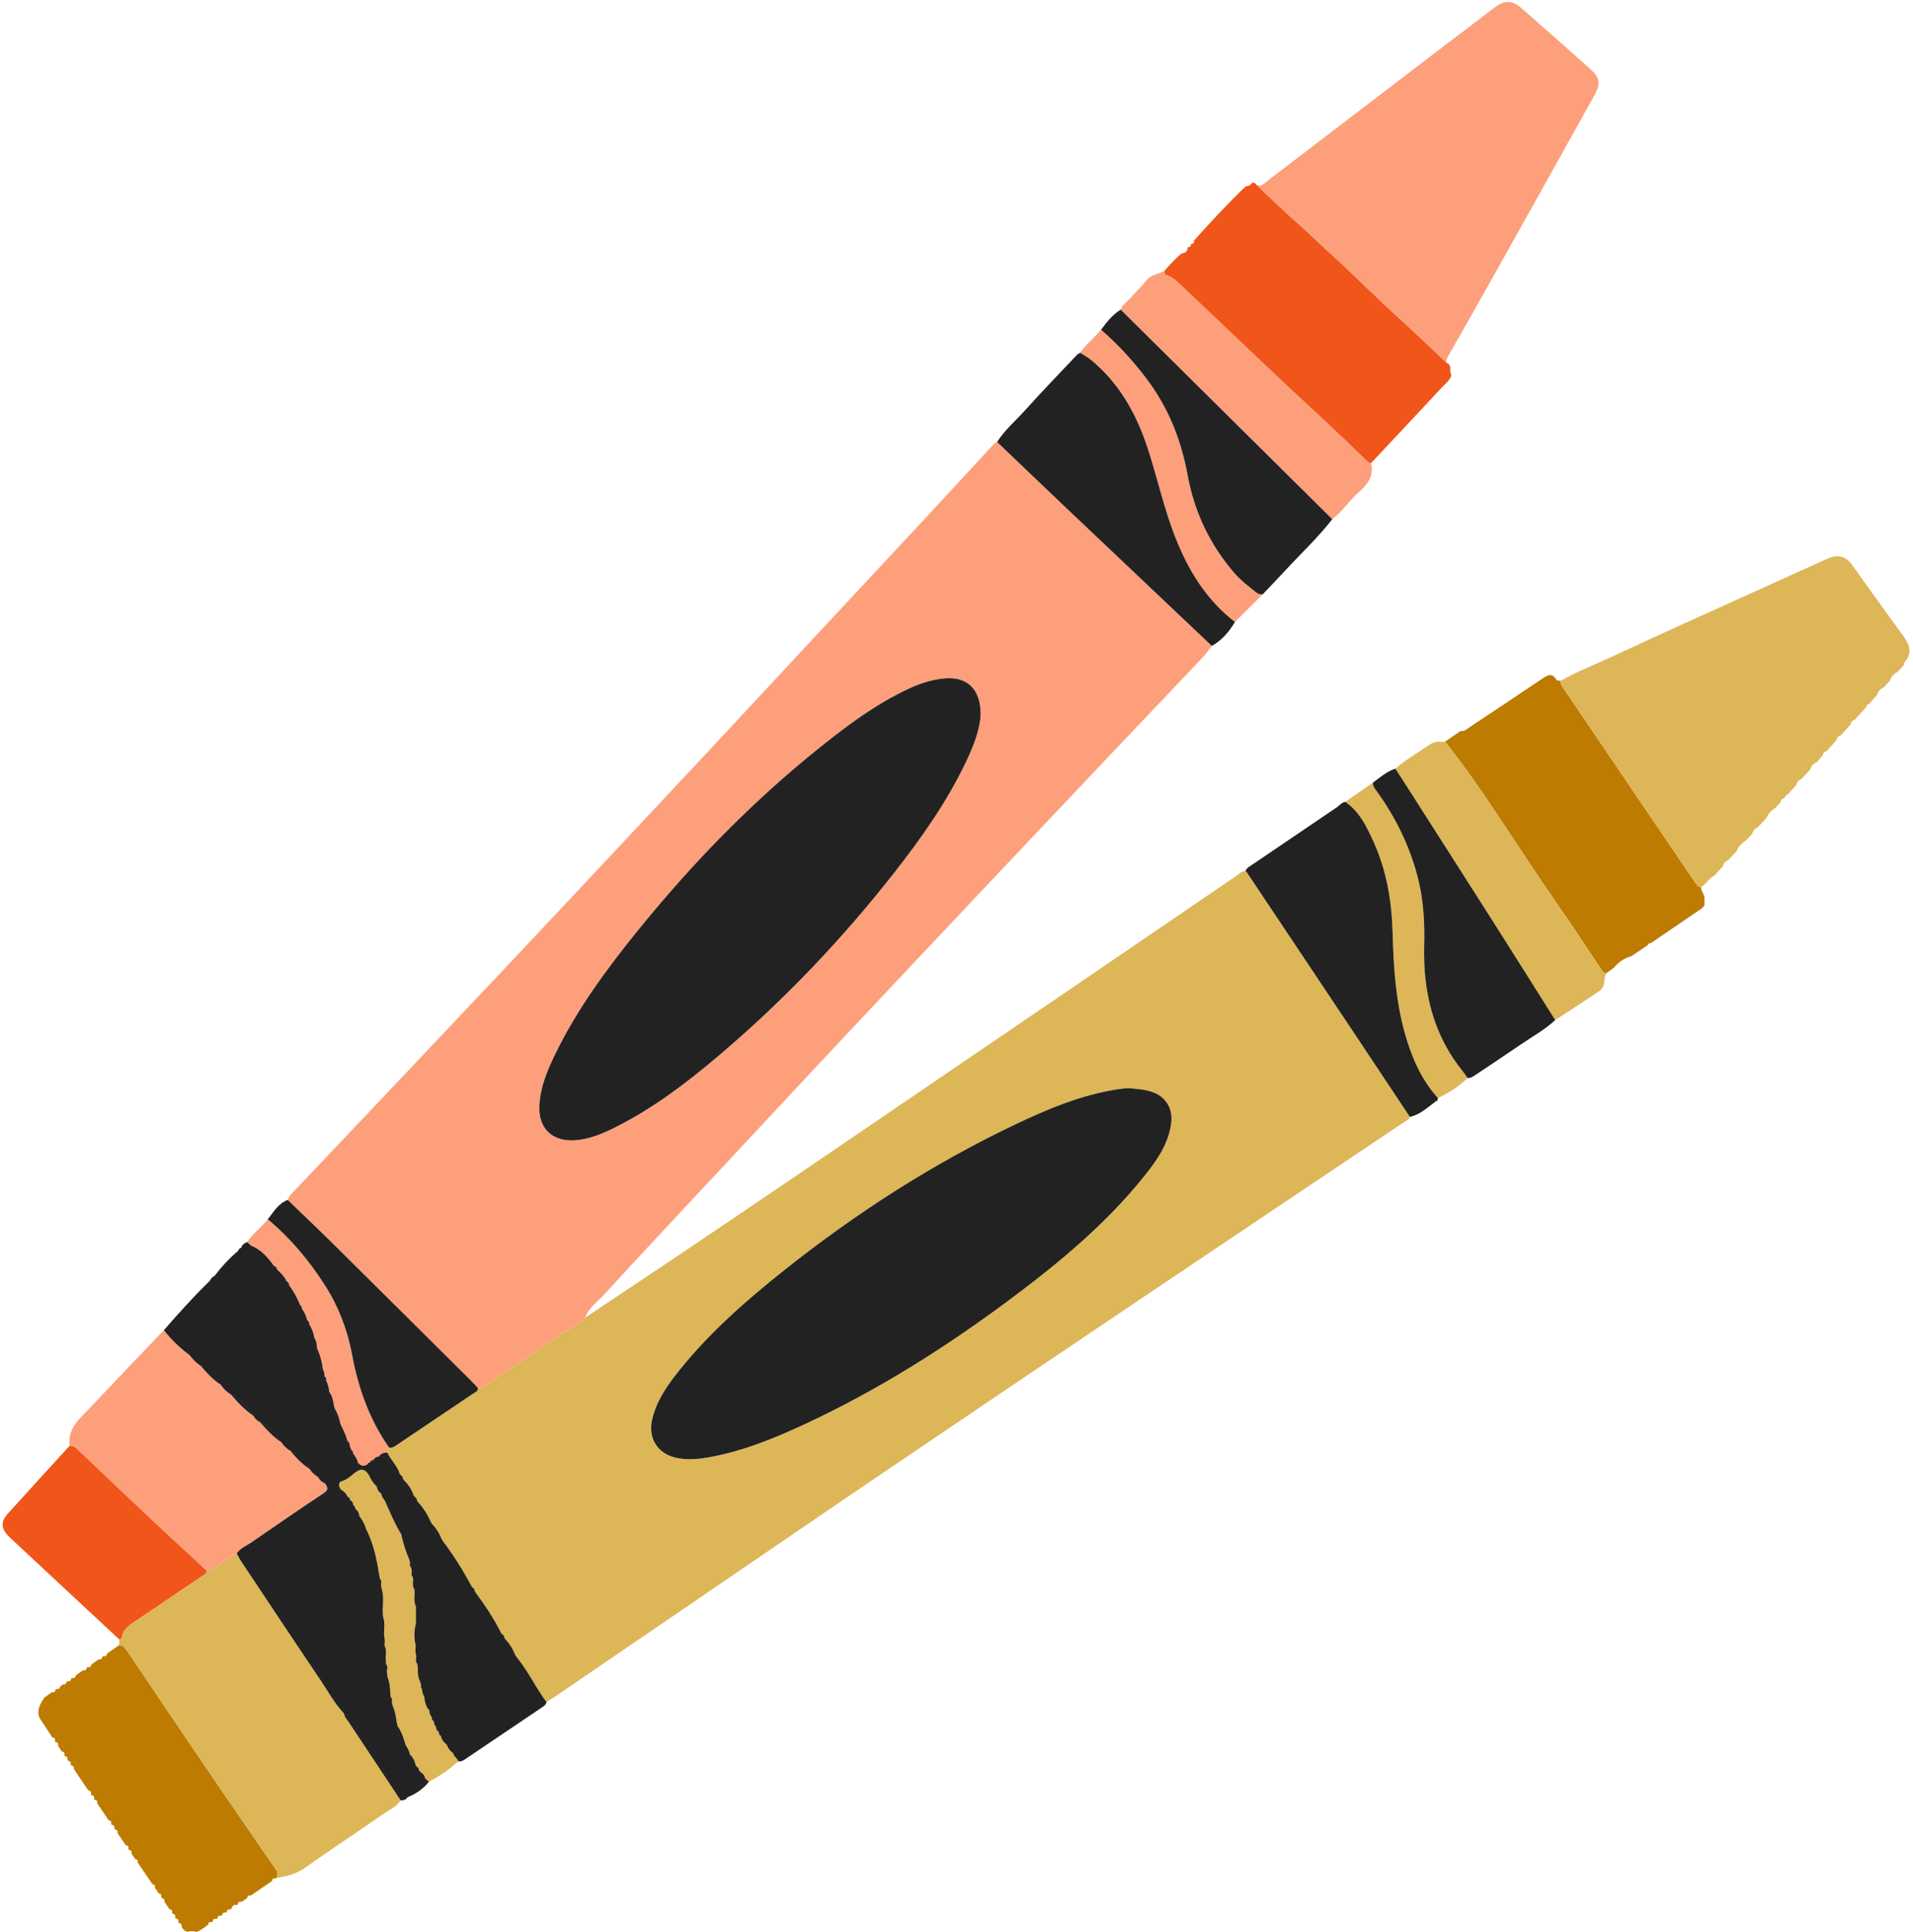
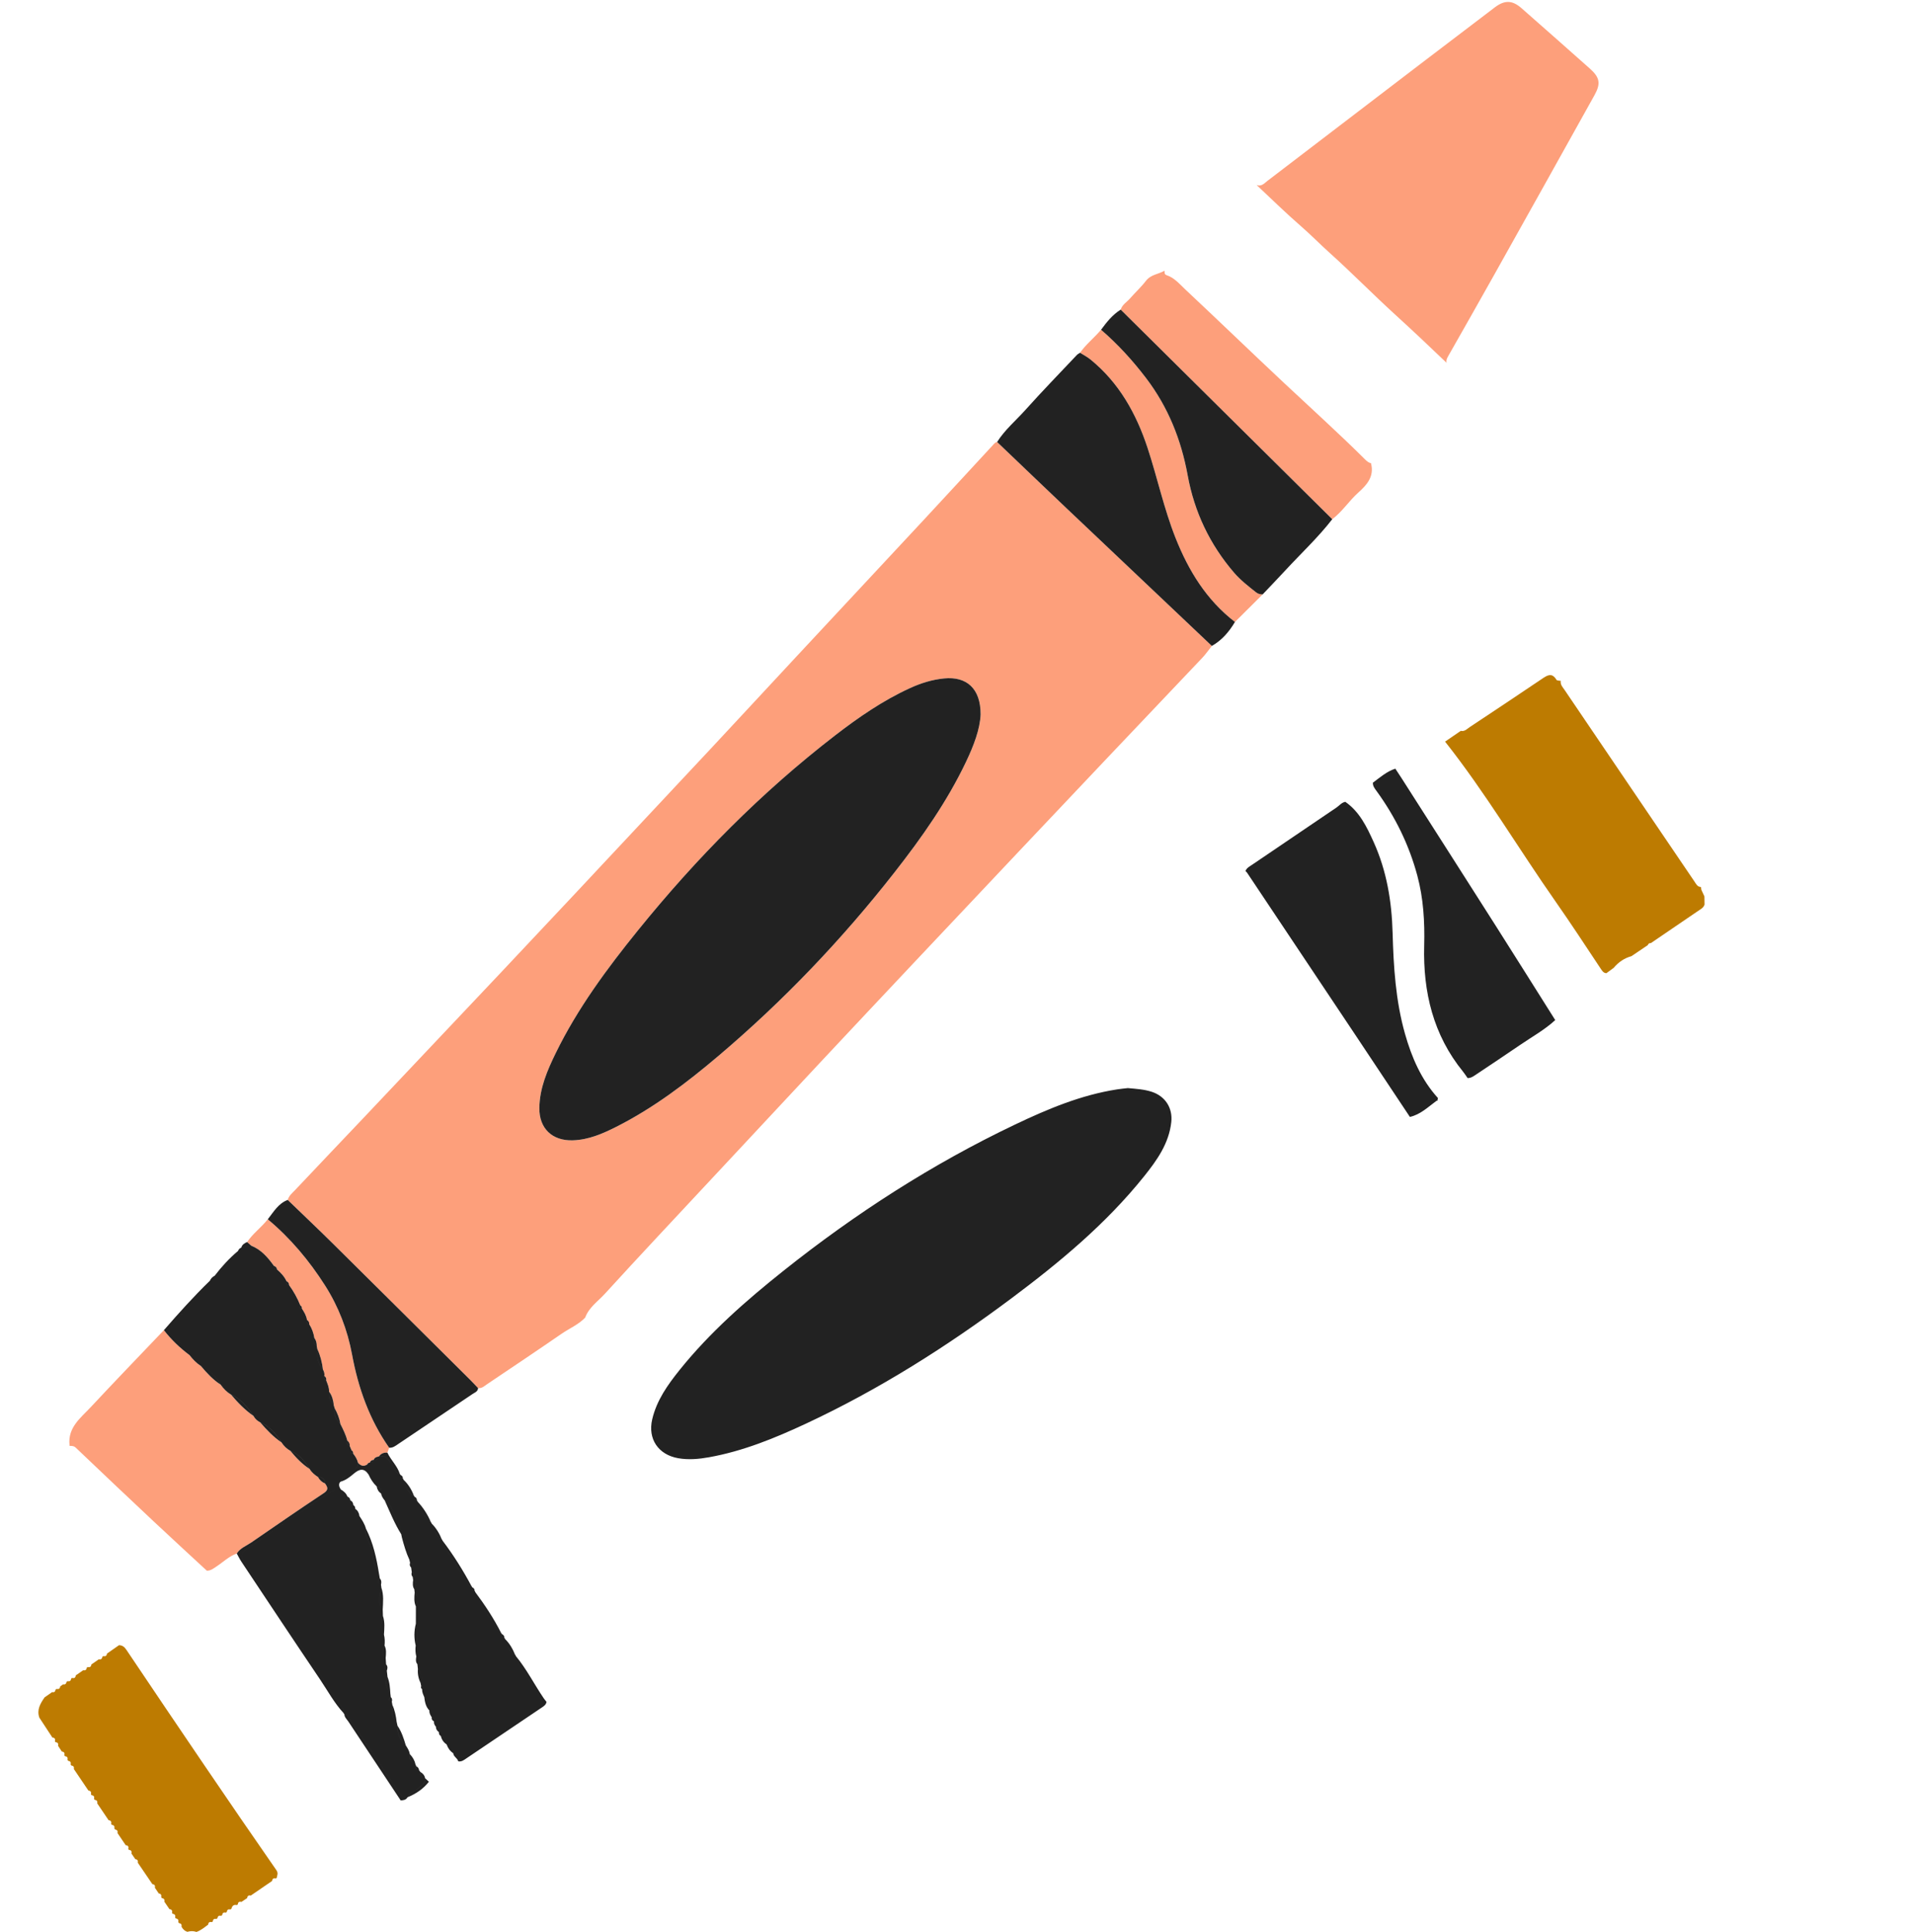
<svg xmlns="http://www.w3.org/2000/svg" height="297.1" preserveAspectRatio="xMidYMid meet" version="1.0" viewBox="-0.4 -0.3 294.3 297.1" width="294.3" zoomAndPan="magnify">
  <g id="change1_1">
    <path d="M239.711,104.414c-0.097,0.587,0.306,0.978,0.587,1.394c3.473,5.142,6.96,10.275,10.444,15.409 c3.17,4.671,6.343,9.339,9.508,14.013c0.269,0.397,0.462,0.855,1.031,0.896c0.021,0.142,0.042,0.285,0.062,0.427 c0.156,0.335,0.311,0.67,0.467,1.005c0.007,0.415,0.014,0.829,0.021,1.244c-0.143,0.512-0.601,0.723-0.984,0.986 c-2.417,1.658-4.844,3.302-7.267,4.95c-0.242-0.017-0.402,0.092-0.485,0.318c-0.837,0.565-1.674,1.13-2.511,1.695 c-1.104,0.308-2.004,0.924-2.734,1.799c-0.375,0.274-0.751,0.549-1.126,0.823c-0.455-0.038-0.644-0.361-0.876-0.71 c-2.292-3.445-4.554-6.912-6.929-10.3c-5.723-8.166-10.806-16.773-17.007-24.608c0.806-0.552,1.611-1.104,2.417-1.656 c0.598,0.143,0.968-0.309,1.378-0.58c3.707-2.451,7.405-4.916,11.089-7.402c0.819-0.552,1.547-1.05,2.253,0.133 C239.131,104.389,239.484,104.364,239.711,104.414z M16.057,254.009c-0.035,0.343-0.228,0.459-0.553,0.388 c-0.063,0.022-0.116,0.059-0.159,0.11c-0.046,0.324-0.229,0.452-0.549,0.381c-0.381,0.265-0.761,0.53-1.142,0.795 c-0.033,0.336-0.212,0.472-0.545,0.398c-0.065,0.018-0.12,0.051-0.167,0.1c-0.037,0.333-0.222,0.457-0.545,0.389 c-0.381,0.264-0.762,0.528-1.144,0.793c-0.027,0.349-0.215,0.475-0.55,0.394c-0.064,0.02-0.117,0.055-0.16,0.105 c-0.033,0.334-0.222,0.455-0.542,0.392c-0.067,0.021-0.123,0.058-0.168,0.111c-0.049,0.311-0.228,0.438-0.537,0.382 c-0.145,0.103-0.29,0.206-0.435,0.31c-0.036,0.337-0.227,0.455-0.549,0.388c-0.065,0.021-0.119,0.058-0.164,0.109 c-0.043,0.321-0.224,0.447-0.54,0.386c-0.382,0.266-0.764,0.533-1.146,0.799c-0.656,0.944-1.238,1.906-0.803,3.13 c0.667,1.017,1.335,2.034,2.002,3.051c0.351,0.032,0.481,0.216,0.388,0.557c0.017,0.063,0.05,0.116,0.098,0.16 c0.352,0.03,0.468,0.225,0.387,0.556c0.193,0.293,0.386,0.587,0.58,0.88c0.337,0.04,0.473,0.219,0.385,0.554 c0.017,0.064,0.05,0.118,0.1,0.162c0.336,0.039,0.462,0.226,0.387,0.553c0.021,0.063,0.057,0.117,0.107,0.161 c0.329,0.046,0.451,0.234,0.379,0.554c0.02,0.064,0.055,0.119,0.106,0.163c0.322,0.045,0.449,0.227,0.385,0.545 c0.744,1.102,1.488,2.204,2.233,3.306c0.339,0.034,0.47,0.217,0.392,0.549c0.018,0.064,0.051,0.119,0.1,0.165 c0.344,0.036,0.46,0.229,0.38,0.555c0.018,0.064,0.053,0.119,0.102,0.164c0.335,0.034,0.453,0.224,0.391,0.544 c0.583,0.862,1.165,1.724,1.748,2.586c0.341,0.034,0.471,0.219,0.392,0.552c0.018,0.063,0.051,0.117,0.1,0.161 c0.332,0.038,0.46,0.222,0.393,0.547c0.022,0.064,0.058,0.119,0.11,0.164c0.319,0.053,0.446,0.235,0.374,0.552 c0.421,0.623,0.842,1.246,1.263,1.869c0.354,0.029,0.487,0.212,0.388,0.557c0.018,0.063,0.052,0.115,0.101,0.157 c0.35,0.032,0.469,0.224,0.387,0.556c0.199,0.291,0.398,0.582,0.597,0.872c0.32,0.047,0.453,0.226,0.385,0.546 c0.747,1.1,1.495,2.199,2.243,3.299c0.334,0.04,0.459,0.226,0.387,0.551c0.198,0.293,0.396,0.586,0.593,0.88 c0.325,0.046,0.444,0.234,0.379,0.549c0.021,0.066,0.059,0.122,0.111,0.167c0.318,0.051,0.44,0.235,0.373,0.548 c0.261,0.384,0.523,0.768,0.784,1.152c0.339,0.033,0.475,0.213,0.395,0.548c0.017,0.064,0.05,0.12,0.098,0.165 c0.342,0.038,0.453,0.235,0.381,0.556c0.021,0.063,0.057,0.116,0.107,0.16c0.329,0.044,0.447,0.234,0.382,0.551 c0.02,0.065,0.056,0.12,0.106,0.165c0.315,0.049,0.453,0.224,0.384,0.544c0.196,0.382,0.48,0.665,0.898,0.797 c0.469-0.135,0.936-0.15,1.401,0.018c0.686-0.236,1.226-0.707,1.801-1.123c0.034-0.344,0.22-0.47,0.553-0.389 c0.063-0.019,0.117-0.053,0.161-0.102c0.034-0.34,0.225-0.459,0.55-0.389c0.064-0.02,0.118-0.056,0.164-0.105 c0.05-0.326,0.235-0.45,0.556-0.375c0.065-0.017,0.121-0.051,0.166-0.1c0.041-0.332,0.222-0.462,0.549-0.384 c0.066-0.018,0.122-0.052,0.167-0.104c0.038-0.328,0.219-0.457,0.542-0.387c0.068-0.02,0.125-0.057,0.17-0.111 c0.108-0.433,0.347-0.676,0.826-0.569c0.062-0.018,0.114-0.052,0.156-0.1c0.033-0.353,0.226-0.471,0.561-0.383 c0.292-0.195,0.584-0.39,0.876-0.584c0.04-0.336,0.222-0.469,0.554-0.386c1.096-0.75,2.192-1.5,3.287-2.251 c0.038-0.339,0.219-0.474,0.554-0.388c0.065-0.017,0.118-0.052,0.16-0.103c0.065-0.396,0.273-0.699-0.066-1.185 c-3.687-5.295-7.33-10.62-10.959-15.955c-4.054-5.961-8.089-11.935-12.107-17.92c-0.302-0.45-0.616-0.695-1.135-0.708 C17.293,253.148,16.675,253.578,16.057,254.009z" fill="#BD7B01" />
  </g>
  <g id="change2_1">
-     <path d="M192.914,28.152c2.28,2.13,4.505,4.324,6.861,6.367c1.506,1.306,2.892,2.733,4.373,4.062 c3.409,3.061,6.62,6.342,10.006,9.43c2.699,2.462,5.359,4.96,7.992,7.49c0.251,0.091,0.429,0.255,0.518,0.511 c0.138,0.452-0.04,0.957,0.229,1.388c-0.234,0.807-0.909,1.282-1.439,1.852c-3.635,3.906-7.292,7.791-10.941,11.683 c-0.37-0.074-0.633-0.306-0.893-0.564c-4.043-4.02-8.277-7.835-12.435-11.733c-5.118-4.798-10.166-9.671-15.284-14.469 c-0.857-0.803-1.639-1.76-2.829-2.147c-0.363-0.118-0.303-0.418-0.314-0.691c0.842-0.917,1.645-1.872,2.631-2.646 c0.586-0.064,0.918-0.376,0.952-0.978c0,0-0.006,0.007-0.006,0.007c0.344,0.013,0.504-0.151,0.481-0.495 c0,0-0.009,0.009-0.009,0.009c0.372,0.015,0.518-0.174,0.48-0.53c2.565-2.858,5.17-5.679,7.951-8.33 c0.412-0.046,0.778-0.172,0.988-0.57C192.531,27.769,192.771,27.865,192.914,28.152z M0.779,232.517 c-1.138,1.264-1.034,2.348,0.345,3.639c5.601,5.241,11.223,10.46,16.838,15.687c0.134-0.078,0.376-0.142,0.387-0.234 c0.161-1.369,1.196-1.991,2.198-2.664c3.378-2.268,6.745-4.554,10.119-6.829c0.33-0.223,0.718-0.381,0.752-0.857 c-2.72-2.519-5.454-5.023-8.157-7.56c-4.013-3.766-8.01-7.548-11.992-11.347c-0.319-0.305-0.625-0.277-0.974-0.288 C7.121,225.545,3.932,229.015,0.779,232.517z" fill="#F05519" />
-   </g>
+     </g>
  <g id="change3_1">
-     <path d="M89.627,202.336c4.319-2.879,8.648-5.743,12.956-8.64c6.262-4.21,12.517-8.432,18.761-12.67 c7.995-5.427,15.974-10.876,23.962-16.313c6.964-4.74,13.934-9.472,20.895-14.217c7.884-5.374,15.759-10.761,23.647-16.13 c0.416-0.283,0.778-0.713,1.354-0.704c0.083,0.083,0.184,0.154,0.247,0.249c5.567,8.334,11.134,16.668,16.696,25.006 c2.79,4.182,5.57,8.37,8.355,12.556c-0.117,0.446-0.55,0.565-0.864,0.776c-13.697,9.201-27.412,18.376-41.104,27.585 c-13.028,8.763-26.047,17.54-39.044,26.349c-10.516,7.127-20.994,14.311-31.489,21.47c-6.435,4.39-12.869,8.78-19.306,13.167 c-0.328,0.223-0.68,0.41-1.02,0.614c-0.142-0.183-0.294-0.359-0.424-0.55c-1.466-2.147-2.63-4.492-4.301-6.504 c0.008-0.077-0.023-0.132-0.093-0.166c-0.376-0.925-0.861-1.78-1.588-2.48c0.016-0.075-0.011-0.129-0.081-0.161 c0.007-0.287-0.143-0.465-0.395-0.573c0.01-0.072-0.019-0.121-0.088-0.146c-1.131-2.233-2.501-4.314-3.999-6.314 c0.012-0.078-0.017-0.133-0.089-0.167c0.008-0.282-0.139-0.458-0.387-0.565c0.013-0.074-0.015-0.125-0.084-0.154 c-1.314-2.459-2.791-4.815-4.479-7.036c0.009-0.078-0.022-0.133-0.095-0.163c-0.369-0.927-0.879-1.763-1.586-2.473 c0.012-0.078-0.017-0.134-0.088-0.168c-0.503-1.187-1.192-2.254-2.07-3.197c0.011-0.077-0.019-0.132-0.09-0.163 c0.011-0.285-0.134-0.467-0.382-0.581c0.012-0.069-0.015-0.115-0.082-0.139c-0.348-0.946-0.869-1.78-1.608-2.472 c0.012-0.077-0.018-0.133-0.088-0.168c0.012-0.285-0.133-0.464-0.387-0.567c0.012-0.073-0.016-0.124-0.085-0.153 c-0.379-1.238-1.373-2.117-1.91-3.262c0.092-0.253,0.183-0.505,0.275-0.758c0.566,0.043,0.975-0.294,1.404-0.582 c3.806-2.556,7.614-5.108,11.412-7.676c0.345-0.233,0.828-0.371,0.866-0.911c0.583,0.071,0.972-0.331,1.389-0.611 c3.833-2.573,7.667-5.143,11.469-7.761C87.215,203.983,88.598,203.416,89.627,202.336z M173.109,167.039 c-0.517,0.061-1.074,0.109-1.626,0.194c-5.559,0.857-10.685,3.012-15.706,5.402c-12.763,6.075-24.569,13.686-35.618,22.479 c-5.794,4.611-11.353,9.484-16.013,15.283c-1.832,2.28-3.529,4.668-4.211,7.59c-0.703,3.012,0.943,5.431,3.984,5.971 c1.604,0.285,3.196,0.136,4.768-0.147c5.239-0.94,10.123-2.938,14.912-5.173c11.241-5.245,21.668-11.848,31.586-19.255 c7.44-5.557,14.577-11.48,20.423-18.776c1.977-2.468,3.828-5.054,4.185-8.35c0.234-2.161-0.923-3.957-2.982-4.641 C175.629,167.224,174.385,167.158,173.109,167.039z M280.636,115.198c0.509-0.566,1.018-1.132,1.527-1.698 c0.036-0.388,0.257-0.612,0.626-0.705c0.51-0.564,1.021-1.128,1.531-1.691c0.039-0.385,0.25-0.619,0.624-0.71 c0.59-0.651,1.181-1.302,1.772-1.953c0.009-0.255,0.133-0.41,0.392-0.446c0.432-0.485,0.863-0.97,1.295-1.455 c0.152-0.583,0.553-0.942,1.074-1.193c0.283-0.316,0.567-0.632,0.851-0.948c0.195-0.698,0.717-1.103,1.301-1.454 c0.284-0.319,0.568-0.639,0.852-0.958c0.013-0.118-0.02-0.278,0.045-0.348c1.441-1.55,0.798-2.902-0.269-4.346 c-2.65-3.587-5.212-7.24-7.828-10.853c-0.847-1.17-2.163-1.494-3.631-0.843c-3.536,1.567-7.052,3.181-10.574,4.78 c-7.549,3.427-15.123,6.802-22.632,10.316c-2.63,1.23-5.365,2.246-7.88,3.72c-0.097,0.587,0.306,0.978,0.587,1.394 c3.473,5.142,6.96,10.275,10.444,15.409c3.17,4.671,6.343,9.339,9.508,14.013c0.269,0.397,0.462,0.855,1.031,0.896 c0.821-0.413,1.189-1.357,2.037-1.738c0.442-0.481,0.884-0.962,1.327-1.443c0.069-0.501,0.397-0.777,0.834-0.958 c0.442-0.481,0.883-0.963,1.325-1.444c0.253-0.744,0.842-1.191,1.441-1.63c0.319-0.34,0.637-0.68,0.956-1.02 c0.077-0.489,0.4-0.763,0.826-0.947c0.444-0.486,0.888-0.973,1.332-1.459c0.278-0.721,0.842-1.186,1.447-1.614 c0.238-0.261,0.475-0.523,0.713-0.784c0.042-0.384,0.27-0.601,0.628-0.702c0,0,0.07-0.071,0.07-0.071 c0.032-0.225,0.158-0.362,0.382-0.408c0.44-0.487,0.88-0.973,1.321-1.459c0.079-0.486,0.41-0.752,0.824-0.945 c0.445-0.485,0.89-0.971,1.336-1.456c0.149-0.579,0.555-0.928,1.063-1.184c0.287-0.322,0.574-0.644,0.861-0.966 C280.04,115.509,280.263,115.286,280.636,115.198z M53.191,264.458c-0.235-0.356-0.598-0.654-0.616-1.132 c-0.07-0.023-0.101-0.071-0.094-0.144c-1.451-1.556-2.45-3.432-3.629-5.177c-4.072-6.027-8.09-12.089-12.122-18.142 c-0.264-0.396-0.47-0.829-0.703-1.245c-1.199,0.423-2.098,1.324-3.134,2.003c-0.466,0.306-0.881,0.656-1.474,0.638 c-0.034,0.476-0.422,0.635-0.752,0.857c-3.374,2.274-6.741,4.56-10.119,6.829c-1.002,0.673-2.037,1.295-2.198,2.664 c-0.011,0.092-0.253,0.156-0.387,0.234c-0.017,0.292-0.034,0.584-0.051,0.875c0.518,0.013,0.833,0.258,1.135,0.708 c4.017,5.986,8.052,11.96,12.107,17.92c3.629,5.335,7.272,10.661,10.959,15.955c0.338,0.486,0.13,0.788,0.066,1.185 c1.571-0.219,3.032-0.602,4.39-1.568c3.888-2.765,7.887-5.372,11.799-8.104c0.989-0.691,2.151-1.187,2.875-2.23 C58.555,272.543,55.866,268.505,53.191,264.458z M245.502,152.219c0.58-0.388,0.944-0.974,0.922-1.71 c-0.012-0.417,0.161-0.767,0.3-1.134c-0.455-0.038-0.644-0.361-0.876-0.71c-2.292-3.445-4.554-6.912-6.929-10.3 c-5.723-8.166-10.806-16.773-17.007-24.608c-0.703,0.085-1.461-0.123-2.1,0.298c-1.883,1.241-3.82,2.404-5.553,3.86 c0.305,0.463,0.617,0.923,0.915,1.391c4.831,7.566,9.67,15.128,14.488,22.703c3.083,4.847,6.133,9.715,9.198,14.573 C241.077,155.13,243.302,153.693,245.502,152.219z M206.563,123.014c2.202,1.531,3.315,3.87,4.361,6.182 c2,4.419,2.785,9.116,2.916,13.957c0.142,5.228,0.469,10.456,1.902,15.522c1.026,3.625,2.499,7.061,5.083,9.906 c1.661-0.816,3.218-1.784,4.551-3.083c-0.229-0.325-0.438-0.664-0.688-0.971c-4.606-5.654-6.177-12.283-5.989-19.38 c0.097-3.67-0.113-7.284-1.061-10.804c-1.267-4.706-3.39-9.043-6.268-12.993c-0.283-0.389-0.588-0.758-0.564-1.278 C209.393,121.053,207.978,122.033,206.563,123.014z M52.031,228.773c0.449,0.256,0.827,0.579,1.012,1.082 c0.258,0.113,0.432,0.29,0.45,0.587c0,0-0.005-0.005-0.005-0.005c0.315,0.143,0.448,0.403,0.47,0.734 c0.229,0.125,0.29,0.337,0.299,0.577c0.385,0.269,0.588,0.643,0.637,1.105c0.397,0.604,0.803,1.204,0.992,1.916 c1.125,2.192,1.642,4.561,2.022,6.969c0.041,0.239,0.081,0.478,0.122,0.716c0.274,0.28,0.257,0.615,0.183,0.961 c0.021,0.159,0.041,0.318,0.062,0.477c0.382,1.101,0.254,2.233,0.203,3.361c0.011,0.32,0.021,0.641,0.032,0.961 c0.317,0.946,0.218,1.915,0.16,2.881c0.133,0.553,0.144,1.113,0.086,1.676c0.319,0.617,0.23,1.272,0.176,1.923 c0.021,0.319,0.042,0.639,0.062,0.958c0.271,0.304,0.245,0.642,0.113,0.992c0.036,0.312,0.071,0.624,0.106,0.937 c0.336,0.847,0.394,1.74,0.444,2.635c0.019,0.159,0.037,0.319,0.056,0.478c0.226,0.202,0.242,0.452,0.164,0.723 c0.028,0.158,0.056,0.316,0.084,0.474c0.388,0.84,0.557,1.734,0.664,2.644c0.041,0.188,0.081,0.375,0.122,0.563 c0.639,0.924,0.968,1.98,1.286,3.04c0.268,0.412,0.529,0.826,0.61,1.324c0.423,0.442,0.737,0.945,0.862,1.553 c0.043,0.105,0.086,0.21,0.129,0.315c0.255,0.133,0.414,0.333,0.439,0.627c0.068,0.087,0.135,0.175,0.202,0.262 c0.379,0.212,0.64,0.515,0.723,0.952l0,0c0.194,0.183,0.389,0.365,0.583,0.549c1.628-0.871,3.162-1.877,4.516-3.14 c-0.117-0.503-0.726-0.703-0.771-1.251c-0.495-0.322-0.812-0.78-1.008-1.33c-0.465-0.326-0.772-0.759-0.898-1.316 c-0.24-0.13-0.31-0.346-0.304-0.601c-0.287-0.203-0.456-0.471-0.458-0.831c-0.191-0.234-0.34-0.484-0.284-0.805 c-0.254-0.137-0.403-0.332-0.351-0.638c-0.207-0.319-0.405-0.642-0.362-1.047c-0.569-0.575-0.696-1.319-0.793-2.075 c-0.174-0.384-0.351-0.767-0.33-1.204c-0.179-0.12-0.212-0.283-0.142-0.477c-0.033-0.161-0.065-0.322-0.098-0.483 c-0.328-0.682-0.468-1.399-0.406-2.154c-0.027-0.241-0.055-0.482-0.082-0.723c-0.299-0.365-0.234-0.781-0.167-1.197 c-0.143-0.552-0.163-1.11-0.094-1.674c-0.268-1.121-0.262-2.239,0.025-3.356c0.001-0.886,0.003-1.771,0.004-2.657 c-0.323-0.695-0.24-1.425-0.188-2.152c-0.017-0.162-0.034-0.325-0.052-0.487c-0.295-0.448-0.245-0.94-0.18-1.433 c-0.024-0.161-0.048-0.321-0.072-0.482c-0.22-0.207-0.208-0.458-0.139-0.72c-0.034-0.24-0.067-0.48-0.101-0.72 c-0.226-0.201-0.249-0.447-0.162-0.719c-0.035-0.157-0.07-0.314-0.105-0.47c-0.507-1.08-0.828-2.222-1.139-3.368 c-0.039-0.185-0.078-0.37-0.117-0.555c-1.035-1.643-1.746-3.445-2.543-5.205c-0.26-0.315-0.485-0.648-0.554-1.063 c-0.402-0.255-0.598-0.639-0.682-1.092c-0.536-0.515-0.932-1.125-1.232-1.802c-0.701-1.068-1.414-0.895-2.293-0.149 c-0.581,0.493-1.208,0.999-1.985,1.211c-0.019,0.062-0.06,0.082-0.121,0.061C51.632,228.034,51.805,228.406,52.031,228.773z" fill="#DDB658" />
-   </g>
+     </g>
  <g id="change4_1">
    <path d="M89.627,202.336c-1.029,1.08-2.413,1.647-3.616,2.475c-3.802,2.618-7.637,5.188-11.469,7.761 c-0.418,0.28-0.807,0.682-1.389,0.611c-0.407-0.426-0.804-0.862-1.222-1.277c-7-6.95-13.995-13.906-21.009-20.842 c-2.327-2.301-4.705-4.551-7.06-6.825c0.194-0.676,0.745-1.101,1.19-1.573c3.448-3.669,6.935-7.303,10.397-10.96 c7.061-7.459,14.116-14.923,21.167-22.391c3.731-3.952,7.453-7.912,11.17-11.877c7.16-7.638,14.319-15.277,21.467-22.926 c4.146-4.437,8.267-8.898,12.407-13.342c6.672-7.163,13.355-14.316,20.023-21.483c3.564-3.831,7.104-7.684,10.658-11.525 c0.187-0.202,0.352-0.444,0.658-0.488c3.556,3.394,7.102,6.798,10.669,10.181c7.451,7.067,14.912,14.124,22.369,21.185 c-0.495,0.618-0.95,1.275-1.492,1.848c-4.97,5.252-9.959,10.486-14.936,15.733c-4.261,4.492-8.514,8.991-12.765,13.492 c-5.431,5.749-10.86,11.499-16.283,17.257c-4.929,5.234-9.856,10.47-14.77,15.719c-5.568,5.948-11.122,11.908-16.679,17.866 c-5.502,5.899-11.032,11.773-16.469,17.731C91.586,199.843,90.196,200.764,89.627,202.336z M150.458,109.573 c0.011-3.994-2.154-5.873-5.615-5.533c-1.866,0.183-3.583,0.726-5.266,1.498c-4.173,1.913-7.921,4.501-11.533,7.288 c-11.322,8.737-21.305,18.843-30.288,29.943c-4.783,5.91-9.3,12.017-12.658,18.886c-1.302,2.664-2.481,5.397-2.521,8.432 c-0.042,3.162,1.978,5.08,5.132,4.985c2.425-0.073,4.593-1.014,6.703-2.079c5.749-2.903,10.841-6.776,15.726-10.914 c10.007-8.477,19.019-17.924,27.1-28.249c4.169-5.326,8.063-10.844,10.984-16.982C149.394,114.382,150.365,111.85,150.458,109.573z M199.775,34.518c1.506,1.306,2.892,2.733,4.373,4.062c3.409,3.061,6.62,6.342,10.006,9.43c2.699,2.462,5.359,4.96,7.992,7.49 c-0.098-0.379,0.052-0.686,0.236-1.01c2.349-4.134,4.702-8.266,7.025-12.414c5.174-9.238,10.34-18.48,15.489-27.732 c1.007-1.809,0.821-2.736-0.721-4.107c-3.493-3.104-6.996-6.198-10.507-9.281c-1.41-1.238-2.59-1.27-4.101-0.125 c-3.757,2.846-7.508,5.699-11.254,8.56c-7.906,6.037-15.805,12.082-23.714,18.115c-0.487,0.371-0.931,0.937-1.685,0.645 C195.194,30.282,197.419,32.476,199.775,34.518z M38.257,236.921c3.703-2.544,7.396-5.105,11.145-7.582 c0.818-0.541,0.586-0.943,0.197-1.502c0,0,0.011,0.012,0.011,0.012c-0.485-0.206-0.853-0.539-1.097-1.008 c-0.499-0.326-0.958-0.694-1.266-1.218c-1.173-0.75-2.109-1.752-2.989-2.814c-0.556-0.303-0.987-0.738-1.332-1.263 c-1.277-0.855-2.316-1.961-3.311-3.116c-0.435-0.218-0.769-0.541-1.009-0.963c-1.325-0.921-2.436-2.068-3.469-3.297 c-0.638-0.382-1.144-0.902-1.571-1.505c-1.196-0.771-2.146-1.804-3.055-2.88c-0.688-0.447-1.25-1.027-1.748-1.673 c-1.483-1.11-2.814-2.376-3.948-3.844c-3.752,3.937-7.532,7.846-11.241,11.823c-1.553,1.665-3.568,3.131-3.278,5.853 c0.004,0.039,0,0.08-0.001,0.119c0.348,0.011,0.654-0.017,0.974,0.288c3.981,3.799,7.979,7.581,11.992,11.347 c2.703,2.537,5.437,5.041,8.157,7.56c0.593,0.018,1.008-0.332,1.474-0.638c1.036-0.68,1.935-1.58,3.135-2.004 C36.558,237.773,37.488,237.45,38.257,236.921z M208.562,75.455c1.346-1.201,2.493-2.499,1.95-4.521 c-0.37-0.074-0.633-0.306-0.893-0.564c-4.043-4.02-8.277-7.835-12.435-11.733c-5.118-4.798-10.166-9.671-15.284-14.469 c-0.857-0.803-1.639-1.76-2.829-2.147c-0.363-0.118-0.303-0.418-0.314-0.691c-0.933,0.55-2.112,0.583-2.86,1.557 c-0.743,0.968-1.661,1.801-2.465,2.725c-0.485,0.558-1.19,0.937-1.421,1.705c10.849,10.744,21.697,21.488,32.545,32.232 C206.103,78.392,207.134,76.73,208.562,75.455z M165.751,53.953c0.537,0.342,1.114,0.635,1.605,1.034 c4.402,3.573,7.049,8.331,8.783,13.593c1.51,4.584,2.515,9.329,4.3,13.833c2.005,5.057,4.769,9.568,9.147,12.942 c1.421-1.413,2.841-2.826,4.262-4.24c-0.363-0.014-0.699-0.067-1.005-0.312c-1.186-0.948-2.396-1.873-3.391-3.031 c-3.733-4.342-6.109-9.338-7.137-14.97c-0.999-5.471-3.004-10.496-6.399-14.953c-2.067-2.714-4.345-5.212-6.926-7.437 C167.961,51.639,166.678,52.633,165.751,53.953z M37.615,190.717c0.213,0.186,0.427,0.373,0.641,0.559 c1.537,0.617,2.558,1.812,3.489,3.108c0.255,0.094,0.441,0.248,0.467,0.54c0.594,0.522,1.136,1.084,1.468,1.817 c0.252,0.117,0.397,0.305,0.392,0.592c0.707,0.966,1.279,2.007,1.725,3.117c0.176,0.112,0.261,0.269,0.24,0.48 c0.351,0.548,0.694,1.1,0.791,1.762c0.22,0.158,0.378,0.348,0.336,0.643c0.423,0.66,0.677,1.382,0.803,2.152 c0.28,0.356,0.352,0.774,0.365,1.21c0.03,0.16,0.06,0.319,0.089,0.479c0.462,0.992,0.72,2.04,0.857,3.121 c0.168,0.319,0.289,0.648,0.217,1.019c0.237,0.159,0.336,0.377,0.286,0.66c0.208,0.564,0.472,1.113,0.443,1.738 c0.468,0.623,0.646,1.347,0.729,2.103c0.045,0.156,0.091,0.313,0.136,0.469c0.426,0.754,0.731,1.553,0.881,2.409 c0.41,0.828,0.837,1.648,1.061,2.553c0.257,0.208,0.399,0.468,0.368,0.808c0.101,0.24,0.202,0.48,0.303,0.72 c0.208,0.097,0.232,0.285,0.237,0.481c0.34,0.423,0.617,0.879,0.746,1.414c0.409,0.471,0.873,0.614,1.424,0.24 c0.052-0.183,0.184-0.256,0.363-0.264c0.115-0.265,0.314-0.415,0.604-0.437h0c0.138-0.312,0.389-0.461,0.72-0.493l0.039-0.05 l0.062,0.014c0.321-0.444,0.758-0.624,1.298-0.571c0.091-0.253,0.183-0.505,0.275-0.758c-3.027-4.328-4.75-9.156-5.707-14.325 c-0.701-3.788-2.075-7.365-4.157-10.633c-2.436-3.823-5.317-7.267-8.809-10.179C39.819,188.457,38.506,189.396,37.615,190.717z" fill="#FD9F7B" />
  </g>
  <g id="change5_1">
    <path d="M52.575,263.325c-0.07-0.023-0.101-0.071-0.094-0.144c0.058-0.48-0.214-0.829-0.458-1.195 c-1.831-2.74-3.654-5.485-5.489-8.223c-3.133-4.676-6.253-9.361-9.428-14.007c-0.514-0.752-0.42-1.222,0.25-1.68 c4.228-2.894,8.457-5.785,12.697-8.661c0.586-0.397,1.192-0.824,1.98-0.642c0.449,0.256,0.827,0.579,1.012,1.082 c-0.055,0.353,0.058,0.576,0.45,0.587l-0.005-0.005c-0.019,0.357-0.029,0.709,0.47,0.734c0.229,0.125,0.29,0.337,0.299,0.577 c-0.037,0.512,0.032,0.963,0.637,1.105c0.397,0.604,0.803,1.204,0.992,1.916c-0.241,1.113,0.479,2.009,0.78,2.971 c0.416,1.329,0.242,2.856,1.242,3.998c0.041,0.239,0.082,0.478,0.122,0.716c-0.318,0.393-0.409,0.742,0.183,0.961 c0.021,0.159,0.041,0.318,0.062,0.477c-0.252,1.14-0.655,2.288,0.203,3.361c0.011,0.32,0.021,0.641,0.032,0.961 c-0.285,0.979-0.581,1.959,0.16,2.881c0.133,0.553,0.145,1.113,0.086,1.676c-0.289,0.673-0.578,1.345,0.175,1.923 c0.021,0.319,0.042,0.639,0.063,0.958c-0.354,0.375-0.35,0.71,0.113,0.992c0.035,0.312,0.07,0.624,0.106,0.937 c-0.395,0.97-0.201,1.84,0.444,2.635c0.019,0.159,0.037,0.319,0.056,0.478c-0.353,0.333-0.307,0.576,0.164,0.723 c0.028,0.158,0.056,0.316,0.084,0.474c-0.148,0.974-0.165,1.915,0.664,2.644c0.041,0.188,0.081,0.375,0.122,0.563 c-0.021,1.204,0.33,2.25,1.286,3.04c0.268,0.412,0.529,0.826,0.61,1.324c-0.046,0.703,0.047,1.328,0.862,1.553 c0.043,0.105,0.086,0.21,0.129,0.315c-0.091,0.375,0.011,0.615,0.439,0.627c0.067,0.087,0.135,0.175,0.202,0.262 c-0.022,0.517,0.106,0.92,0.723,0.952l0,0c0.069,0.711-0.464,1.015-0.899,1.425c-0.557,0.525-1.457,0.644-1.74,1.481 c0,0-0.072,0.04-0.072,0.04c-0.772,0.068-1.104-0.488-1.46-1.019c-2.421-3.611-4.838-7.224-7.279-10.821 C53.298,263.91,53.18,263.35,52.575,263.325z M71.405,270.086c3.846-2.583,7.684-5.178,11.526-7.768 c0.334-0.225,0.679-0.435,0.743-0.885c-0.142-0.183-0.294-0.359-0.424-0.55c-1.466-2.147-2.63-4.492-4.301-6.504 c0.217,1.31,1.107,2.29,1.791,3.33c0.656,0.998,1.212,2.058,1.909,3.028c0.435,0.604,0.355,1.027-0.295,1.461 c-2.714,1.809-5.397,3.665-8.098,5.493c-0.691,0.468-1.478,0.819-2.094,1.366c-0.922,0.818-1.795,1.154-2.835,0.272 c0.046,0.547,0.654,0.747,0.771,1.251C70.632,270.679,71.016,270.347,71.405,270.086z M53.191,264.458 c2.676,4.047,5.365,8.085,8.049,12.125c0.413-0.011,0.81-0.059,1.047-0.467c-0.772,0.068-1.104-0.488-1.46-1.019 c-2.421-3.611-4.838-7.224-7.279-10.821c-0.249-0.366-0.366-0.926-0.972-0.951C52.593,263.803,52.955,264.102,53.191,264.458z M24.816,204.268c1.134,1.468,2.465,2.734,3.948,3.844c-0.605-1.352-1.9-2.086-2.834-3.145c-0.394-0.446-0.608-0.726-0.096-1.265 c1.798-1.893,3.544-3.836,5.312-5.758c0.344-0.374,0.812-0.671,0.748-1.281C29.407,199.078,27.089,201.652,24.816,204.268z M32.625,195.899c1.484-0.997,2.817-2.136,3.587-3.805C34.867,193.222,33.691,194.508,32.625,195.899z M64.099,274.596 c-0.557,0.525-1.457,0.644-1.74,1.481c1.267-0.521,2.368-1.271,3.222-2.357c-0.194-0.183-0.389-0.366-0.583-0.549 C65.067,273.881,64.533,274.186,64.099,274.596z M36.712,191.581c0.515-0.101,1.03-0.203,1.544-0.304 c-0.214-0.186-0.427-0.373-0.641-0.559C37.204,190.89,36.847,191.119,36.712,191.581z M220.751,168.798 c-0.148-0.011-0.195,0.055-0.148,0.193C220.749,169.001,220.794,168.933,220.751,168.798z M67.667,236.617 c0.07,0.262,0.083,0.559,0.219,0.78c1.173,1.909,2.373,3.802,3.552,5.708c0.175,0.283,0.345,0.529,0.708,0.548 C70.832,241.193,69.354,238.838,67.667,236.617z M72.706,244.539c0.838,2.339,2.444,4.217,3.772,6.261 c0.031,0.047,0.149,0.037,0.227,0.053C75.574,248.62,74.204,246.539,72.706,244.539z M59.196,223.11 c-0.54-0.054-0.977,0.126-1.297,0.571c0.901-0.296,1.296,0.323,1.784,0.902c0.493,0.584,0.508,1.55,1.423,1.79 C60.727,225.134,59.733,224.256,59.196,223.11z M63.827,230.615c0.29,1.325,1.013,2.369,2.07,3.197 C65.395,232.625,64.706,231.559,63.827,230.615z M77.268,251.733c0.214,1.029,0.614,1.938,1.588,2.48 C78.48,253.289,77.995,252.433,77.268,251.733z M61.666,227.26c0.272,0.996,0.624,1.939,1.608,2.472 C62.926,228.786,62.405,227.952,61.666,227.26z M65.985,233.981c0.223,1.02,0.616,1.932,1.586,2.472 C67.203,235.527,66.693,234.69,65.985,233.981z M76.793,250.999c-0.044,0.312,0.043,0.534,0.395,0.573 C77.195,251.285,77.044,251.107,76.793,250.999z M72.23,243.807c-0.043,0.306,0.044,0.524,0.387,0.565 C72.625,244.09,72.478,243.914,72.23,243.807z M63.355,229.871c-0.045,0.307,0.03,0.535,0.382,0.581 C63.749,230.167,63.603,229.986,63.355,229.871z M61.191,226.526c-0.042,0.306,0.044,0.524,0.387,0.567 C61.59,226.807,61.445,226.629,61.191,226.526z M220.603,168.991c-0.047-0.138,0-0.205,0.148-0.193 c0.024-0.072,0.049-0.144,0.075-0.216c-2.583-2.846-4.057-6.282-5.083-9.907c-1.434-5.065-1.76-10.293-1.902-15.522 c-0.131-4.842-0.916-9.538-2.916-13.957c-1.047-2.312-2.159-4.652-4.361-6.182c-0.579,0.112-0.921,0.584-1.374,0.892 c-4.317,2.937-8.644,5.857-12.965,8.788c-0.39,0.265-0.839,0.48-1.022,0.969c0.083,0.083,0.184,0.154,0.247,0.249 c5.567,8.334,11.134,16.668,16.696,25.006c2.79,4.182,5.57,8.37,8.355,12.556C218.145,171.102,219.306,169.934,220.603,168.991z M186.035,99.041c-7.457-7.061-14.918-14.118-22.369-21.185c-3.566-3.383-7.113-6.786-10.669-10.181 c1.181-1.871,2.88-3.289,4.338-4.915c2.582-2.88,5.279-5.656,7.934-8.47c0.132-0.14,0.32-0.226,0.483-0.338 c0.537,0.342,1.114,0.635,1.605,1.034c4.402,3.573,7.049,8.331,8.783,13.593c1.51,4.584,2.515,9.329,4.3,13.833 c2.005,5.057,4.769,9.568,9.147,12.942C188.689,96.86,187.583,98.163,186.035,99.041z M30.512,209.785 c-0.688-0.447-1.25-1.027-1.748-1.673c-0.605-1.352-1.9-2.086-2.834-3.145c-0.394-0.446-0.608-0.726-0.096-1.265 c1.798-1.893,3.544-3.836,5.312-5.758c0.344-0.374,0.812-0.671,0.748-1.281c0.148-0.345,0.393-0.598,0.73-0.763 c1.484-0.997,2.817-2.136,3.587-3.805c0.1-0.236,0.243-0.43,0.5-0.513c0.515-0.101,1.03-0.203,1.544-0.304 c1.536,0.617,2.557,1.812,3.489,3.108c-0.035,0.345,0.111,0.534,0.467,0.54c0.594,0.522,1.136,1.084,1.468,1.817 c-0.053,0.319,0.029,0.548,0.392,0.592c0.707,0.966,1.279,2.007,1.725,3.117c-0.358,0.379-0.073,0.436,0.24,0.48 c0.351,0.548,0.694,1.1,0.791,1.762c-0.082,0.316-0.044,0.568,0.336,0.643c0.423,0.66,0.677,1.382,0.803,2.152 c-0.316,0.536-0.129,0.919,0.365,1.21c0.03,0.16,0.06,0.319,0.089,0.479c-0.088,1.143,0.04,2.226,0.856,3.121 c0.168,0.319,0.289,0.648,0.217,1.019c-0.11,0.309-0.091,0.563,0.286,0.66c0.208,0.564,0.472,1.113,0.443,1.738 c-0.034,0.797,0.148,1.519,0.729,2.103c0.045,0.156,0.091,0.313,0.136,0.469c-0.217,0.99,0.259,1.726,0.881,2.409 c0.41,0.828,0.837,1.648,1.061,2.553c-0.03,0.339-0.125,0.707,0.368,0.808c0.101,0.24,0.202,0.48,0.303,0.72 c-0.347,0.371-0.058,0.427,0.237,0.481c0.34,0.423,0.617,0.879,0.746,1.414c0.031,0.481-0.245,0.735-0.576,1.068 c-0.653,0.658-1.775,0.775-2.074,1.816c-0.019,0.062-0.06,0.082-0.121,0.061c-0.777,0.021-1.495,0.658-2.317,0.222 c0,0,0.011,0.012,0.011,0.012c-0.026-0.706-0.443-0.985-1.097-1.008c-0.499-0.326-0.958-0.694-1.266-1.218 c-0.754-1.195-1.596-2.297-2.989-2.814c-0.556-0.303-0.987-0.738-1.332-1.263c-0.853-1.305-1.795-2.515-3.311-3.116 c-0.435-0.218-0.769-0.541-1.009-0.963c-0.922-1.345-1.891-2.641-3.469-3.297c-0.638-0.382-1.144-0.902-1.571-1.505 C32.801,211.437,31.927,210.324,30.512,209.785z M210.808,120.072c1.095-0.808,2.121-1.727,3.452-2.157 c0.305,0.463,0.617,0.923,0.915,1.391c4.831,7.566,9.67,15.128,14.488,22.703c3.083,4.847,6.133,9.715,9.198,14.573 c-1.649,1.518-3.614,2.59-5.445,3.849c-2.23,1.533-4.492,3.02-6.739,4.528c-0.398,0.267-0.786,0.552-1.3,0.54 c-0.229-0.325-0.438-0.664-0.688-0.971c-4.606-5.654-6.177-12.283-5.989-19.38c0.097-3.67-0.113-7.284-1.061-10.804 c-1.267-4.706-3.39-9.043-6.268-12.993C211.089,120.962,210.784,120.592,210.808,120.072z M168.99,50.412 c0.862-1.173,1.762-2.31,3.022-3.094c10.849,10.744,21.697,21.488,32.545,32.232c-2.179,2.816-4.785,5.24-7.194,7.846 c-1.158,1.253-2.343,2.481-3.515,3.719c-0.363-0.014-0.699-0.067-1.005-0.312c-1.186-0.948-2.396-1.873-3.391-3.031 c-3.733-4.342-6.109-9.338-7.137-14.97c-0.999-5.471-3.004-10.496-6.399-14.953C173.848,55.135,171.571,52.638,168.99,50.412z M43.862,184.239c2.355,2.273,4.733,4.524,7.06,6.825c7.014,6.936,14.009,13.892,21.009,20.842c0.418,0.415,0.815,0.851,1.222,1.277 c-0.038,0.54-0.521,0.678-0.866,0.911c-3.798,2.567-7.607,5.119-11.412,7.676c-0.429,0.288-0.838,0.625-1.404,0.582 c-3.027-4.328-4.75-9.156-5.707-14.325c-0.701-3.788-2.075-7.365-4.157-10.633c-2.436-3.823-5.317-7.267-8.809-10.179 C41.688,186.088,42.406,184.785,43.862,184.239z M173.109,167.039c1.277,0.119,2.52,0.185,3.703,0.578 c2.058,0.684,3.216,2.48,2.982,4.641c-0.357,3.296-2.208,5.882-4.185,8.35c-5.846,7.296-12.984,13.219-20.423,18.776 c-9.918,7.407-20.345,14.01-31.586,19.255c-4.789,2.235-9.674,4.233-14.912,5.173c-1.572,0.282-3.164,0.431-4.768,0.147 c-3.041-0.54-4.686-2.959-3.984-5.971c0.681-2.922,2.379-5.311,4.211-7.59c4.66-5.799,10.219-10.672,16.013-15.283 c11.049-8.794,22.856-16.405,35.618-22.479c5.022-2.39,10.147-4.544,15.706-5.402C172.034,167.148,172.592,167.1,173.109,167.039z M78.949,254.379c0.217,1.31,1.107,2.29,1.791,3.33c0.656,0.998,1.212,2.058,1.909,3.028c0.435,0.604,0.355,1.027-0.295,1.461 c-2.714,1.809-5.397,3.665-8.098,5.493c-0.691,0.468-1.478,0.819-2.094,1.366c-0.922,0.818-1.795,1.154-2.835,0.272 c-0.495-0.322-0.812-0.78-1.008-1.33c-0.024-0.627-0.162-1.175-0.898-1.315c-0.24-0.13-0.31-0.346-0.304-0.601 c0.042-0.384,0.111-0.783-0.458-0.83c-0.191-0.234-0.34-0.484-0.284-0.806c0.071-0.316,0.03-0.571-0.351-0.637 c-0.207-0.319-0.405-0.642-0.362-1.048c-0.163-0.73,0.023-1.594-0.793-2.074c-0.174-0.384-0.351-0.767-0.33-1.204 c0.32-0.268,0.147-0.39-0.142-0.477c-0.033-0.161-0.065-0.322-0.098-0.483c0.383-0.816,0.084-1.503-0.406-2.155 c-0.027-0.241-0.055-0.482-0.082-0.723c0.315-0.451,0.462-0.878-0.167-1.197c-0.143-0.552-0.163-1.11-0.093-1.674 c0.41-1.116,0.375-2.235,0.025-3.356c0.001-0.886,0.003-1.771,0.004-2.657c0.246-0.744,0.538-1.493-0.188-2.152 c-0.017-0.162-0.034-0.325-0.052-0.487c0.256-0.517,0.504-1.034-0.18-1.433c-0.024-0.161-0.048-0.321-0.072-0.482 c0.337-0.314,0.312-0.558-0.139-0.72c-0.034-0.24-0.067-0.48-0.101-0.72c0.343-0.329,0.303-0.572-0.162-0.719 c-0.035-0.157-0.07-0.314-0.105-0.47c0.015-1.256-0.122-2.461-1.139-3.368c-0.039-0.185-0.078-0.37-0.116-0.555 c-0.04-1.198-0.754-2.158-1.164-3.222c-0.289-0.751-0.568-1.568-1.379-1.982c-0.26-0.315-0.485-0.648-0.554-1.063 c0.016-0.516-0.045-0.984-0.682-1.092c-0.536-0.515-0.932-1.125-1.232-1.802c-0.068-0.528-0.137-1.055-0.205-1.582 c0.052-0.183,0.184-0.256,0.364-0.264c0.345,0.053,0.578-0.049,0.604-0.437h0c0.359,0.009,0.706,0.001,0.72-0.493l0.039-0.05 c0,0,0.062,0.014,0.062,0.015c0.901-0.296,1.296,0.323,1.784,0.902c0.493,0.584,0.508,1.55,1.423,1.79 c0.069,0.029,0.097,0.079,0.085,0.153c-0.042,0.306,0.044,0.524,0.387,0.567c0.07,0.034,0.1,0.09,0.088,0.168 c0.272,0.996,0.624,1.939,1.608,2.472c0.066,0.023,0.094,0.069,0.082,0.139c-0.045,0.307,0.03,0.535,0.382,0.581 c0.071,0.032,0.101,0.086,0.09,0.163c0.29,1.325,1.013,2.369,2.07,3.197c0.071,0.034,0.1,0.091,0.088,0.169 c0.223,1.02,0.616,1.932,1.586,2.472c0.073,0.03,0.105,0.085,0.095,0.163c0.07,0.262,0.083,0.559,0.219,0.78 c1.173,1.909,2.373,3.802,3.552,5.708c0.175,0.283,0.345,0.529,0.708,0.548c0.069,0.029,0.097,0.08,0.084,0.155 c-0.043,0.306,0.044,0.524,0.387,0.565c0.071,0.033,0.101,0.089,0.089,0.167c0.838,2.339,2.444,4.217,3.772,6.261 c0.031,0.047,0.149,0.037,0.227,0.053c0.069,0.025,0.098,0.074,0.088,0.146c-0.044,0.312,0.043,0.534,0.395,0.573 c0.069,0.032,0.096,0.086,0.08,0.161c0.214,1.029,0.614,1.938,1.588,2.48C78.926,254.247,78.957,254.302,78.949,254.379z M150.458,109.573c-0.093,2.277-1.063,4.81-2.236,7.274c-2.92,6.138-6.815,11.656-10.984,16.982 c-8.081,10.325-17.093,19.772-27.1,28.249c-4.886,4.139-9.977,8.012-15.726,10.914c-2.111,1.066-4.278,2.007-6.703,2.079 c-3.154,0.094-5.174-1.823-5.132-4.985c0.041-3.035,1.219-5.767,2.521-8.432c3.357-6.869,7.875-12.975,12.658-18.886 c8.984-11.101,18.967-21.206,30.288-29.943c3.611-2.787,7.36-5.375,11.533-7.288c1.683-0.772,3.4-1.314,5.266-1.498 C148.303,103.7,150.469,105.579,150.458,109.573z M51.916,227.616c-0.283,0.418-0.111,0.79,0.116,1.157 c-0.787-0.181-1.394,0.245-1.98,0.642c-4.239,2.877-8.469,5.768-12.697,8.661c-0.669,0.458-0.764,0.928-0.25,1.68 c3.176,4.647,6.295,9.331,9.428,14.007c1.834,2.738,3.657,5.483,5.489,8.223c0.244,0.366,0.516,0.716,0.458,1.195 c-1.451-1.555-2.45-3.432-3.629-5.177c-4.072-6.027-8.09-12.089-12.122-18.142c-0.264-0.396-0.47-0.829-0.703-1.245 c0.531-0.844,1.461-1.167,2.231-1.696c3.703-2.544,7.396-5.105,11.145-7.582c0.818-0.541,0.586-0.943,0.197-1.502 C50.42,228.274,51.138,227.636,51.916,227.616z M38.606,217.466c-0.922-1.345-1.891-2.641-3.469-3.297 C36.17,215.399,37.282,216.545,38.606,217.466z M42.927,221.546c-0.853-1.305-1.795-2.515-3.311-3.116 C40.61,219.585,41.65,220.691,42.927,221.546z M33.567,212.665c-0.766-1.228-1.64-2.341-3.055-2.88 C31.421,210.861,32.371,211.894,33.567,212.665z M47.247,225.623c-0.754-1.195-1.596-2.297-2.989-2.814 C45.139,223.871,46.074,224.873,47.247,225.623z M49.61,227.849c-0.026-0.706-0.443-0.985-1.097-1.008 C48.757,227.31,49.125,227.644,49.61,227.849z M56.665,237.738c0.416,1.329,0.242,2.856,1.242,3.998 c-0.38-2.408-0.897-4.777-2.022-6.969C55.644,235.88,56.364,236.777,56.665,237.738z M58.478,247.252 c0.051-1.127,0.179-2.26-0.203-3.361C58.023,245.031,57.62,246.179,58.478,247.252z M62.032,268.137 c-0.318-1.06-0.647-2.116-1.286-3.04C60.725,266.3,61.076,267.347,62.032,268.137z M58.67,251.094 c0.058-0.967,0.157-1.936-0.16-2.881C58.225,249.192,57.929,250.172,58.67,251.094z M60.624,264.534 c-0.107-0.91-0.276-1.805-0.664-2.644C59.813,262.863,59.795,263.805,60.624,264.534z M59.657,260.214 c-0.05-0.895-0.108-1.788-0.444-2.635C58.818,258.549,59.012,259.42,59.657,260.214z M58.932,254.693 c0.054-0.651,0.143-1.306-0.176-1.923C58.467,253.443,58.178,254.116,58.932,254.693z M63.504,271.014 c-0.125-0.608-0.439-1.111-0.862-1.553C62.596,270.164,62.689,270.789,63.504,271.014z M54.894,232.852 c-0.049-0.462-0.252-0.836-0.637-1.105C54.22,232.259,54.289,232.71,54.894,232.852z M58.213,243.414 c0.074-0.346,0.091-0.681-0.183-0.961C57.712,242.846,57.621,243.195,58.213,243.414z M64.997,273.17 c-0.083-0.437-0.344-0.74-0.723-0.952C64.252,272.735,64.381,273.138,64.997,273.17z M59.107,256.643 c0.132-0.35,0.159-0.688-0.113-0.992C58.641,256.027,58.644,256.361,59.107,256.643z M59.877,261.415 c0.078-0.271,0.062-0.521-0.164-0.723C59.359,261.025,59.405,261.268,59.877,261.415z M53.958,231.17 c-0.022-0.331-0.155-0.591-0.47-0.734C53.469,230.793,53.459,231.145,53.958,231.17z M53.493,230.441 c-0.018-0.297-0.192-0.474-0.45-0.587C52.988,230.207,53.102,230.431,53.493,230.441z M64.072,271.956 c-0.024-0.294-0.184-0.494-0.439-0.627C63.542,271.704,63.645,271.944,64.072,271.956z M54.687,224.67 c0.031,0.481-0.245,0.735-0.576,1.068c-0.653,0.658-1.775,0.775-2.074,1.816c0.777-0.212,1.404-0.719,1.985-1.211 c0.879-0.746,1.592-0.919,2.293,0.149c-0.068-0.528-0.137-1.055-0.205-1.582C55.559,225.284,55.095,225.141,54.687,224.67z M49.279,210.297c-0.137-1.081-0.394-2.129-0.857-3.121C48.334,208.318,48.462,209.402,49.279,210.297z M51.971,218.694 c-0.15-0.855-0.455-1.654-0.881-2.409C50.874,217.275,51.349,218.012,51.971,218.694z M50.954,215.817 c-0.083-0.757-0.261-1.48-0.729-2.103C50.191,214.511,50.373,215.233,50.954,215.817z M48.333,206.697 c-0.013-0.436-0.086-0.854-0.365-1.21C47.651,206.022,47.839,206.406,48.333,206.697z M53.4,222.055 c0.032-0.339-0.111-0.6-0.368-0.808C53.003,221.586,52.907,221.955,53.4,222.055z M53.94,223.256 c-0.006-0.197-0.029-0.385-0.237-0.481C53.356,223.146,53.645,223.202,53.94,223.256z M49.782,211.976 c0.05-0.283-0.049-0.502-0.286-0.66C49.386,211.624,49.404,211.878,49.782,211.976z M47.164,203.334 c0.042-0.295-0.116-0.485-0.336-0.643C46.747,203.007,46.785,203.26,47.164,203.334z M46.038,200.93 c0.021-0.21-0.064-0.368-0.24-0.48C45.44,200.829,45.725,200.887,46.038,200.93z M44.072,197.333 c0.005-0.287-0.14-0.475-0.392-0.592C43.628,197.06,43.71,197.29,44.072,197.333z M42.212,194.924 c-0.026-0.292-0.212-0.446-0.467-0.54C41.71,194.73,41.856,194.918,42.212,194.924z M61.326,235.653 c-0.04-1.198-0.754-2.158-1.164-3.222c-0.289-0.751-0.568-1.568-1.379-1.982C59.58,232.208,60.291,234.01,61.326,235.653z M63.55,252.773c0.41-1.116,0.375-2.235,0.025-3.356C63.288,250.534,63.282,251.652,63.55,252.773z M62.581,239.577 c0.015-1.256-0.122-2.461-1.139-3.368C61.753,237.354,62.074,238.497,62.581,239.577z M63.58,246.76 c0.246-0.744,0.538-1.493-0.188-2.152C63.34,245.336,63.257,246.066,63.58,246.76z M64.298,258.522 c0.383-0.816,0.084-1.503-0.406-2.155C63.83,257.122,63.97,257.84,64.298,258.522z M65.661,262.76 c-0.163-0.73,0.023-1.594-0.793-2.074C64.965,261.442,65.092,262.186,65.661,262.76z M63.34,244.121 c0.256-0.517,0.504-1.034-0.18-1.433C63.096,243.181,63.045,243.672,63.34,244.121z M68.318,267.998 c-0.024-0.627-0.162-1.175-0.898-1.315C67.547,267.239,67.854,267.672,68.318,267.998z M63.811,255.645 c0.315-0.451,0.462-0.878-0.167-1.197C63.577,254.864,63.512,255.279,63.811,255.645z M58.229,229.386 c0.016-0.516-0.045-0.984-0.682-1.092C57.631,228.747,57.827,229.131,58.229,229.386z M62.849,240.766 c0.343-0.329,0.303-0.572-0.162-0.719C62.6,240.318,62.623,240.565,62.849,240.766z M63.089,242.206 c0.337-0.314,0.312-0.558-0.139-0.72C62.881,241.748,62.868,241.999,63.089,242.206z M67.117,266.081 c0.042-0.384,0.111-0.783-0.458-0.83C66.661,265.611,66.83,265.879,67.117,266.081z M64.538,259.482 c0.32-0.268,0.147-0.39-0.142-0.477C64.325,259.199,64.358,259.362,64.538,259.482z M66.375,264.445 c0.071-0.316,0.03-0.571-0.351-0.637C65.971,264.114,66.12,264.309,66.375,264.445z M57.078,224.21 c0.359,0.009,0.706,0.001,0.72-0.493C57.467,223.749,57.216,223.898,57.078,224.21z M56.474,224.647 c0.345,0.053,0.578-0.049,0.604-0.437C56.787,224.232,56.589,224.382,56.474,224.647z" fill="#222" />
  </g>
</svg>